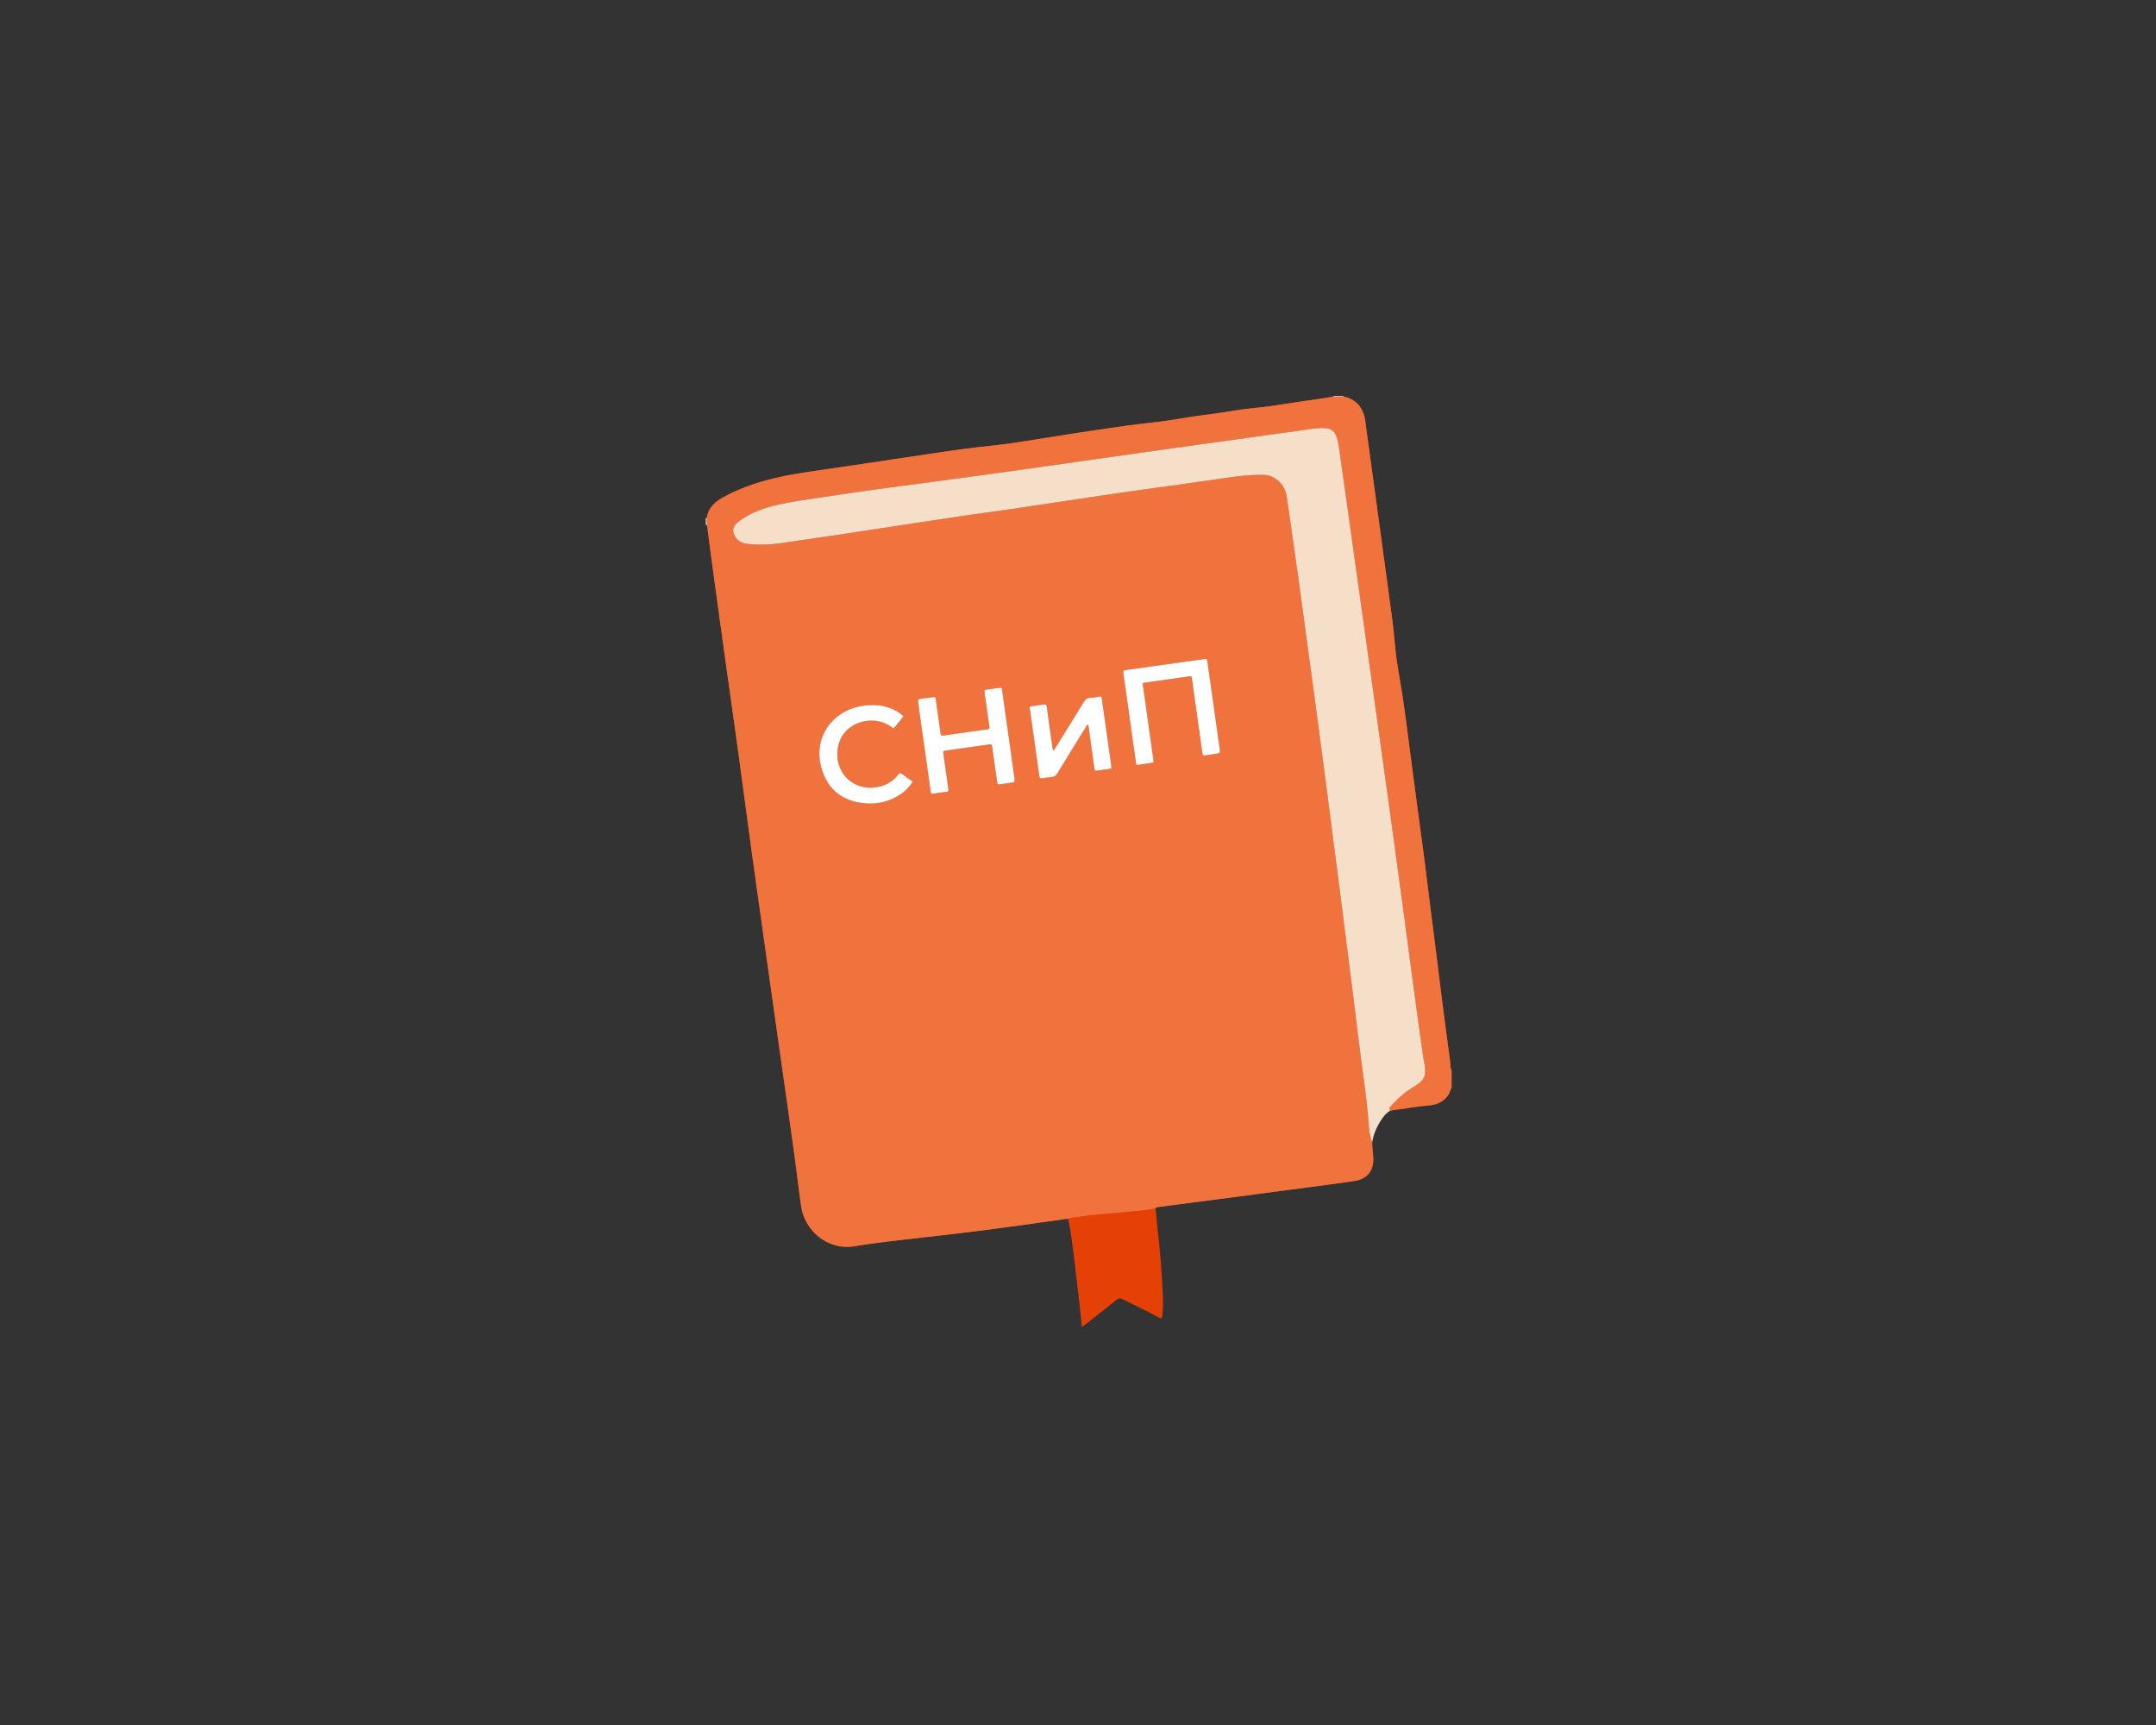
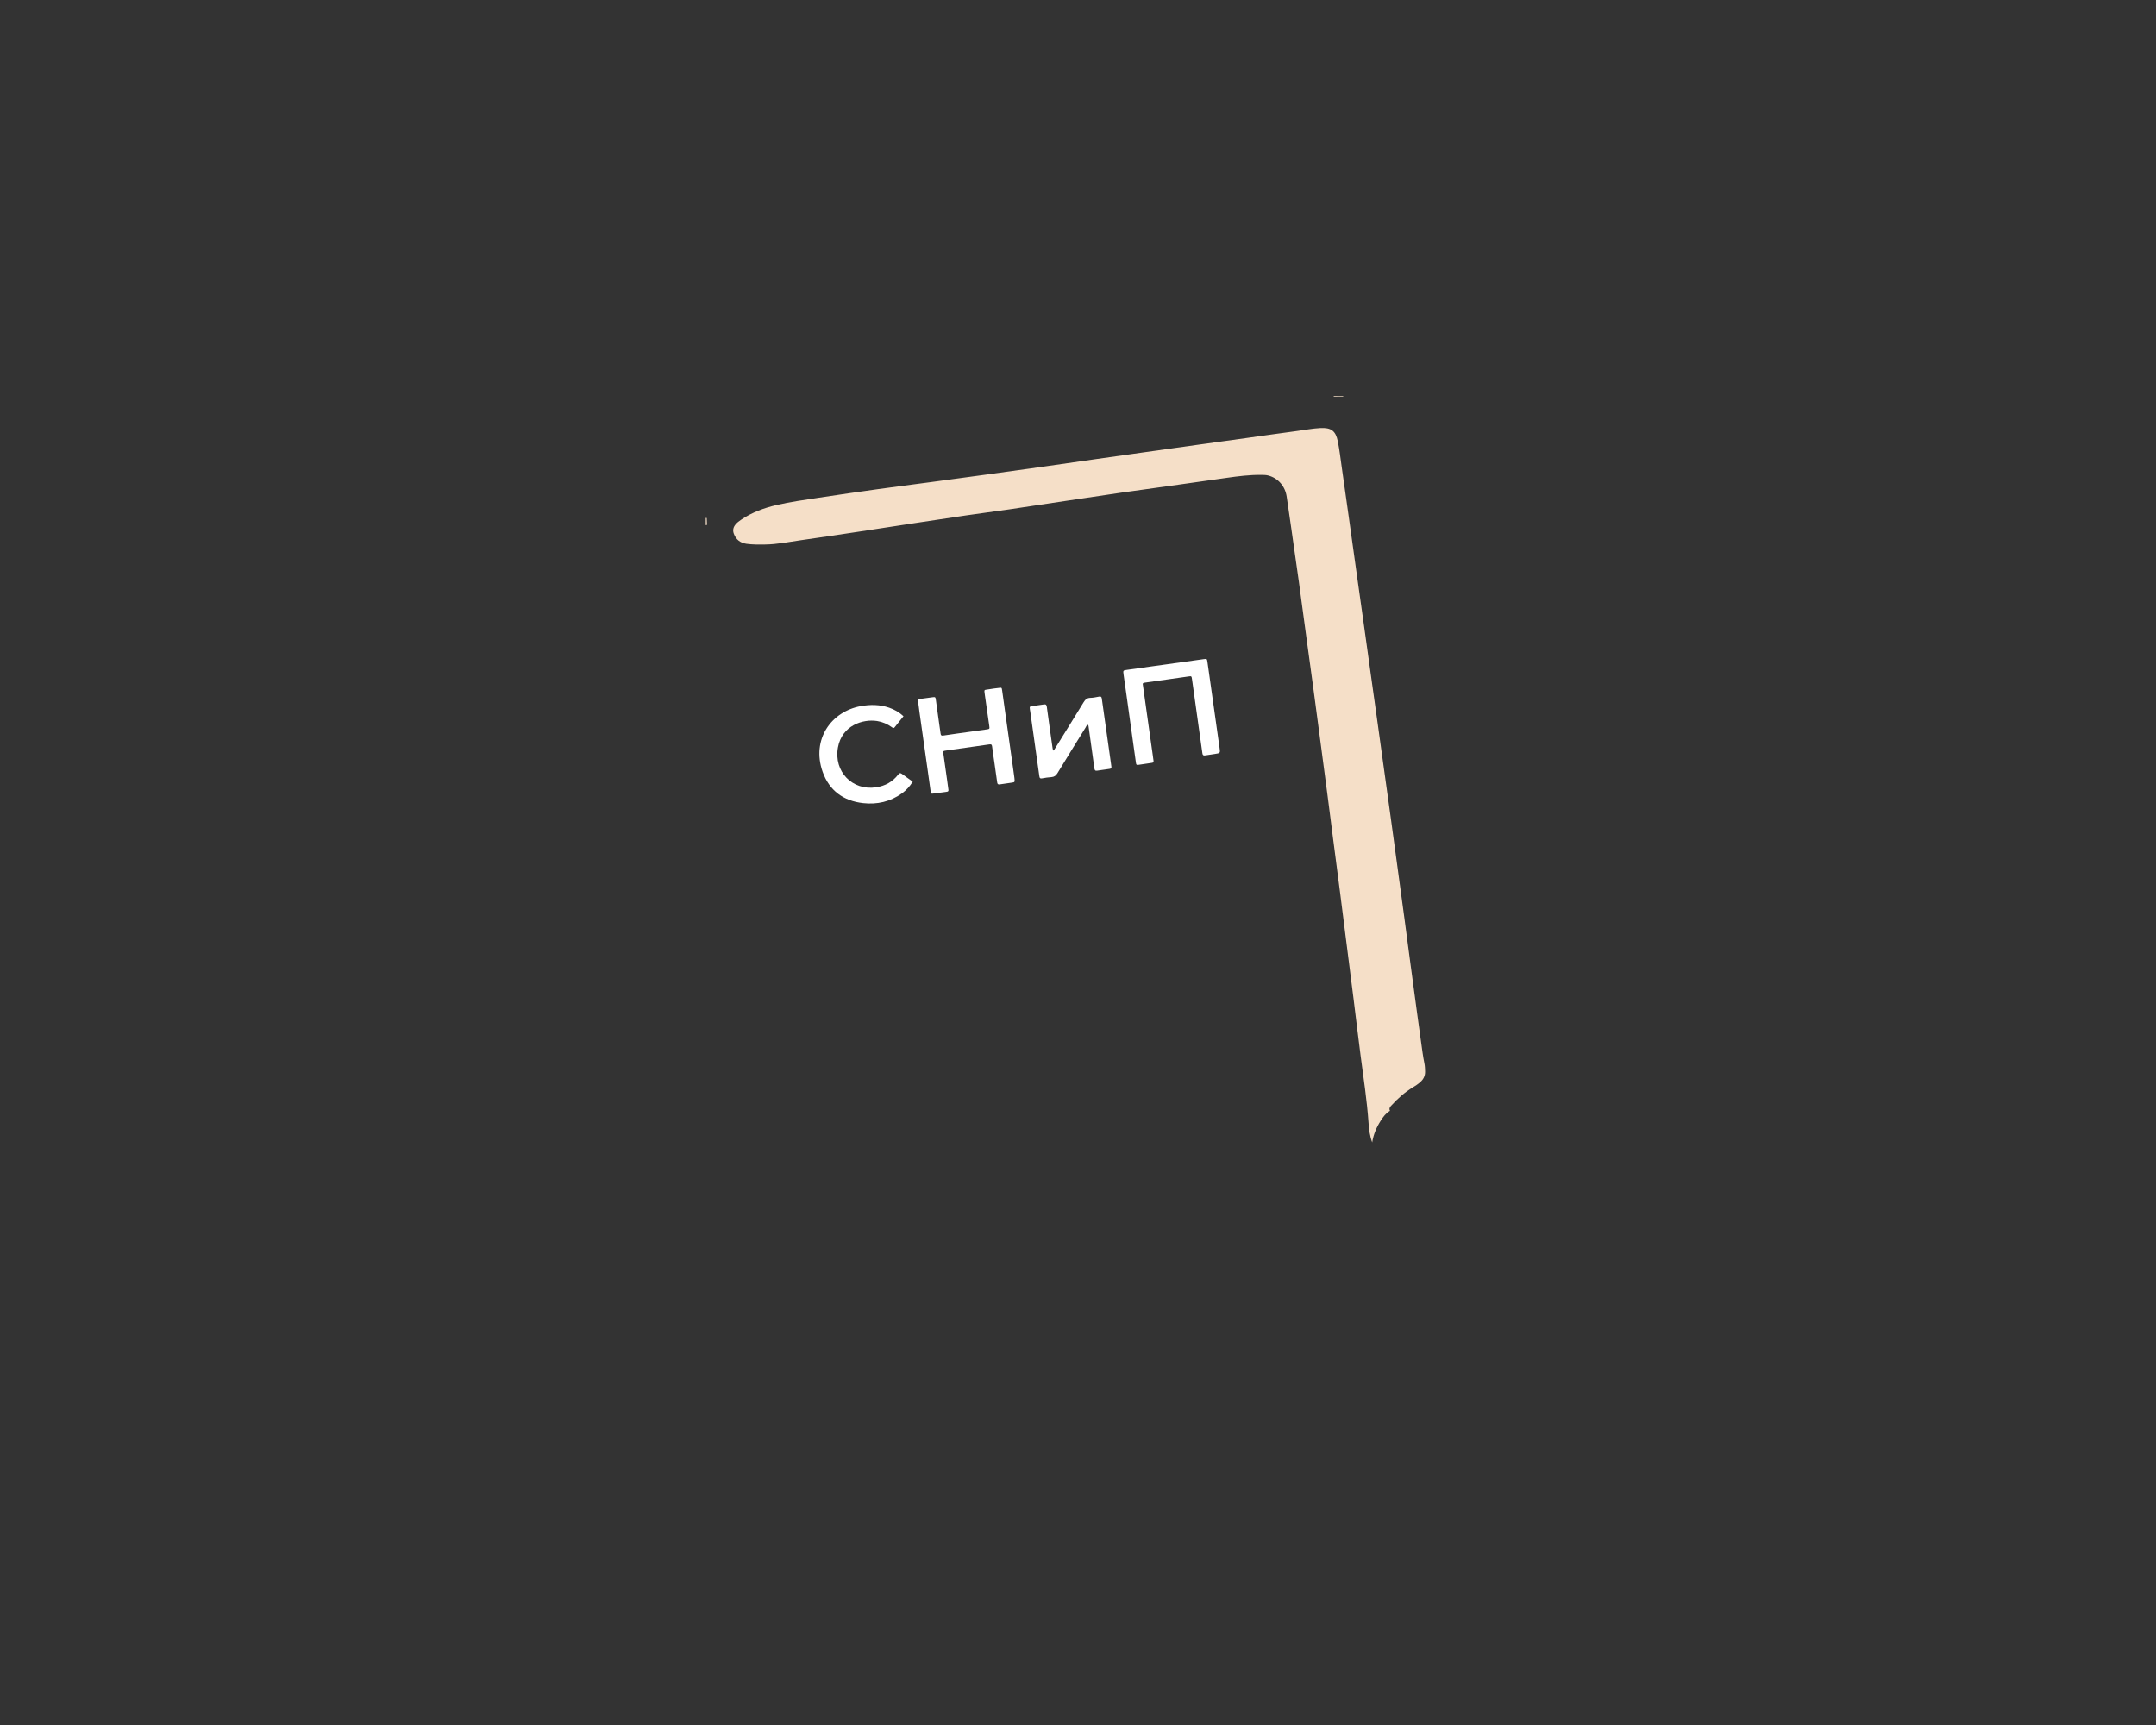
<svg xmlns="http://www.w3.org/2000/svg" version="1.1" x="0px" y="0px" viewBox="0 0 1280 1024" style="enable-background:new 0 0 1280 1024;" xml:space="preserve">
  <rect x="0" y="0" width="1280" height="1024" fill="#333333" stroke="none" />
  <style type="text/css"> .st0{fill:#E54107;} .st1{fill:#F0733D;} .st2{fill:#F5DFC8;} .st3{fill:#FFFFFF;} </style>
  <g id="Слой_2">
-     <path class="st0" d="M861.8,635.46c0,3.36,0,6.71,0,10.07c-0.77,1.11-0.79,2.49-1.48,3.65c-2.57,4.34-6.54,6.39-11.36,6.9 c-4.98,0.53-9.97,1-14.88,1.96c-2.94,0.58-5.97,0.48-8.86,1.34c-0.75-1.45,0.13-2.43,1.01-3.39c3.69-4.02,7.74-7.62,12.42-10.47 c1.57-0.96,3.12-1.94,4.51-3.16c1.9-1.67,2.96-3.72,2.9-6.31c-0.04-1.6-0.08-3.18-0.4-4.77c-0.44-2.19-0.81-4.4-1.13-6.61 c-1.04-7.35-2.06-14.7-3.06-22.06c-1.39-10.2-2.75-20.41-4.12-30.61c-1.18-8.86-2.34-17.73-3.53-26.59 c-1.38-10.28-2.78-20.57-4.18-30.85c-1.33-9.81-2.66-19.62-4.01-29.42c-1.36-9.88-2.75-19.76-4.12-29.65 c-1.2-8.62-2.38-17.24-3.58-25.85c-1.37-9.8-2.75-19.6-4.12-29.41c-1.35-9.64-2.68-19.29-4.03-28.93 c-1.53-10.91-3.07-21.81-4.6-32.72c-1.5-10.67-2.98-21.35-4.47-32.02c-1.39-9.88-2.78-19.76-4.19-29.64 c-0.71-4.98-1.29-9.98-2.26-14.91c-1.26-6.36-3.97-8.3-10.41-7.97c-4.63,0.24-9.19,1.13-13.78,1.74 c-9.97,1.32-19.93,2.77-29.89,4.15c-9.65,1.34-19.3,2.67-28.95,4.01c-10.99,1.53-21.98,3.08-32.97,4.63 c-9.41,1.33-18.82,2.65-28.22,3.99c-10.67,1.52-21.34,3.08-32.01,4.59c-10.75,1.52-21.51,3.01-32.27,4.49 c-11.31,1.55-22.63,3.09-33.94,4.6c-10.13,1.36-20.27,2.62-30.39,4.04c-11.86,1.66-23.72,3.36-35.55,5.16 c-8.29,1.26-16.6,2.4-24.77,4.29c-7.44,1.72-14.54,4.3-20.93,8.61c-1.33,0.9-2.62,1.83-3.63,3.1c-1.29,1.63-1.63,3.4-0.88,5.39 c1.31,3.48,3.86,5.41,7.47,5.93c3.65,0.52,7.34,0.46,11.01,0.42c7.22-0.07,14.28-1.56,21.39-2.56c11.54-1.62,23.07-3.36,34.6-5.1 c11.05-1.66,22.1-3.39,33.15-5.07c10.03-1.52,20.05-3.06,30.08-4.52c8.53-1.24,17.09-2.33,25.63-3.58 c11.22-1.64,22.42-3.37,33.64-5.04c11.14-1.67,22.27-3.37,33.41-4.97c11.06-1.6,22.14-3.08,33.22-4.63 c9.65-1.35,19.29-2.72,28.94-4.1c6.89-0.98,13.78-1.85,20.75-1.76c1.36,0.02,2.71,0.02,4.04,0.38c5.85,1.56,10,6.37,10.9,12.63 c0.86,6.01,1.75,12.01,2.61,18.01c1.54,10.74,3.09,21.49,4.58,32.24c1.38,9.96,2.69,19.93,4.04,29.9 c1.53,11.23,3.09,22.46,4.6,33.69c1.37,10.13,2.7,20.26,4.04,30.38c1.41,10.6,2.82,21.21,4.2,31.81 c1.18,9.02,2.32,18.05,3.48,27.08c1.36,10.53,2.75,21.05,4.1,31.58c1.2,9.34,2.37,18.69,3.55,28.03 c1.53,12.04,3.07,24.07,4.58,36.11c1.36,10.85,2.63,21.71,4.04,32.56c1.75,13.46,3.84,26.87,4.77,40.42 c0.27,3.88,0.77,7.77,2.17,11.46c-0.01,3.2,0.57,6.37,0.66,9.56c0.2,7.46-3.84,12.24-11.25,13.35c-3.4,0.51-6.8,0.99-10.2,1.44 c-18.05,2.4-36.1,4.8-54.16,7.18c-17.34,2.28-34.69,4.53-52.04,6.79c-1.65,0.22-1.7,0.22-1.54,1.9c0.36,3.82,0.74,7.63,1.16,11.44 c1.41,12.95,2.5,25.92,3.08,38.93c0.17,3.83,0.24,7.67-0.27,11.49c-0.11,0.85-0.09,1.75-0.77,2.38c-0.49,0.06-0.8-0.22-1.14-0.41 c-7.15-3.9-14.53-7.36-21.82-11c-1.32-0.66-2.23-0.58-3.41,0.37c-6.1,4.92-12.27,9.74-18.42,14.58c-0.65,0.51-1.23,1.2-2.28,1.34 c-0.45-4.43-0.83-8.71-1.32-12.98c-1.19-10.39-2.4-20.78-3.67-31.17c-0.75-6.1-1.6-12.19-2.81-18.22c-0.32-1.6-0.35-1.6-2.02-1.47 c-0.4,0.03-0.8,0.06-1.19,0.12c-16.36,2.39-32.74,4.61-49.14,6.74c-15.84,2.07-31.74,3.67-47.6,5.57 c-8.96,1.07-17.94,2.08-26.83,3.63c-16.72,2.91-29.97-9.75-31.98-23.37c-1.45-9.87-2.56-19.8-3.9-29.69 c-1.47-10.84-3.02-21.67-4.55-32.5c-1.51-10.67-3.06-21.34-4.57-32.01c-1.36-9.57-2.69-19.13-4.04-28.7 c-1.37-9.72-2.76-19.45-4.13-29.17c-1.34-9.49-2.67-18.98-4-28.46c-1.39-9.88-2.79-19.76-4.15-29.65c-1.36-9.89-2.67-19.78-4-29.67 c-1.39-10.29-2.75-20.58-4.16-30.86c-1.33-9.73-2.71-19.45-4.08-29.18c-1.34-9.57-2.71-19.13-4.04-28.7 c-1.24-8.86-2.46-17.72-3.67-26.58c-1.36-9.89-2.71-19.78-4.04-29.67c-0.89-6.65-1.75-13.3-2.62-19.94 c-0.05-1.36-0.09-2.73-0.14-4.09c0.84-5.75,4.49-9.33,9.27-12.04c1.18-0.67,2.38-1.31,3.59-1.92c8.69-4.32,17.83-7.37,27.24-9.65 c8.47-2.05,17.08-3.32,25.69-4.58c10.27-1.5,20.54-3,30.8-4.53c11.21-1.67,22.42-3.38,33.63-5.05c9.79-1.46,19.58-2.94,29.41-4.1 c7.14-0.84,14.3-1.5,21.41-2.54c11.29-1.65,22.55-3.59,33.83-5.32c11.28-1.73,22.57-3.42,33.88-5.01 c10.83-1.53,21.74-2.38,32.53-4.3c7.54-1.34,15.16-2.28,22.75-3.29c6.41-0.85,12.76-2.14,19.2-2.79c4.37-0.44,8.74-0.84,13.09-1.52 c5.76-0.9,11.52-1.74,17.28-2.64c6.23-0.97,12.51-1.63,18.7-2.87c1.83-0.01,3.66-0.01,5.49-0.02c6.31,1.19,10.45,4.85,12.39,10.97 c0.34,1.06,0.55,2.17,0.7,3.27c1.2,8.62,2.36,17.24,3.54,25.86c1.37,10.05,2.76,20.09,4.13,30.13c1.35,9.89,2.68,19.78,4.02,29.67 c1.38,10.21,2.74,20.41,4.16,30.62c0.88,6.33,1.46,12.69,2.06,19.05c0.91,9.63,2.94,19.09,4.35,28.64 c1.85,12.56,3.44,25.15,5.07,37.74c1.19,9.18,2.41,18.36,3.63,27.54c1.34,10.05,2.75,20.09,4.06,30.14 c1.22,9.34,2.33,18.7,3.51,28.05c1.21,9.58,2.44,19.17,3.65,28.75c1.19,9.51,2.33,19.02,3.55,28.52 c1.52,11.88,3.07,23.75,4.72,35.62C861.18,631.78,860.88,633.73,861.8,635.46z M602.26,461.89c-0.17-1.23-0.43-3.13-0.7-5.02 c-1.53-10.83-3.06-21.65-4.58-32.48c-0.68-4.82-1.33-9.65-2.02-14.47c-0.25-1.78-0.28-1.77-2.11-1.51 c-1.9,0.27-3.82,0.42-5.69,0.78c-3.06,0.6-2.96-0.31-2.47,3.37c0.82,6.09,1.75,12.17,2.61,18.25c0.28,1.96,0.24,1.97-1.71,2.24 c-2.93,0.4-5.85,0.82-8.78,1.23c-5.61,0.79-11.23,1.54-16.84,2.39c-1.07,0.16-1.43-0.16-1.55-1.14c-0.22-1.74-0.51-3.47-0.75-5.21 c-0.68-4.9-1.35-9.81-2.04-14.7c-0.26-1.86-0.31-1.9-2.07-1.69c-2.46,0.3-4.9,0.69-7.36,1c-1.01,0.13-1.34,0.56-1.16,1.6 c0.32,1.89,0.5,3.8,0.76,5.7c1.72,12.17,3.44,24.34,5.16,36.51c0.51,3.64,1,7.28,1.52,10.91c0.23,1.61,0.27,1.63,1.99,1.41 c2.53-0.33,5.06-0.71,7.6-1.03c0.81-0.1,1.11-0.4,0.99-1.23c-0.31-2.05-0.55-4.11-0.84-6.17c-0.7-4.98-1.44-9.95-2.12-14.94 c-0.26-1.88-0.2-1.89,1.56-2.13c8.54-1.2,17.08-2.38,25.61-3.63c1.11-0.16,1.58-0.01,1.72,1.19c0.36,3.01,0.85,6.01,1.28,9.01 c0.59,4.11,1.2,8.21,1.74,12.33c0.14,1.03,0.55,1.34,1.55,1.18c2.44-0.39,4.9-0.68,7.35-1.06 C602.5,464.31,602.49,464.27,602.26,461.89z M678.5,406.5c-0.3-1.12,0.56-1.17,1.52-1.31c8.54-1.19,17.07-2.43,25.61-3.64 c1.72-0.24,1.77-0.23,2.04,1.69c1.5,10.59,2.97,21.19,4.45,31.78c0.57,4.03,1.18,8.06,1.7,12.09c0.15,1.13,0.59,1.5,1.7,1.31 c1.89-0.33,3.79-0.57,5.68-0.85c3.26-0.48,3.26-0.48,2.81-3.72c-2.39-16.91-4.77-33.83-7.16-50.74c-0.29-2.05-0.29-2.1-2.32-1.82 c-9.81,1.35-19.61,2.73-29.42,4.1c-5.3,0.74-10.59,1.5-15.89,2.23c-2.48,0.34-2.52,0.32-2.2,2.69c0.57,4.19,1.2,8.38,1.78,12.57 c1.51,10.75,3,21.5,4.5,32.26c0.35,2.53,0.69,5.06,1.07,7.59c0.1,0.67,0.13,1.5,1.24,1.33c2.76-0.43,5.52-0.85,8.29-1.22 c0.89-0.12,1.01-0.59,0.91-1.31c-0.18-1.26-0.34-2.53-0.52-3.8c-1.37-9.72-2.75-19.44-4.12-29.17 C679.62,414.61,679.08,410.66,678.5,406.5z M625.54,445.62c-0.65-0.75-0.61-1.41-0.7-2.03c-1.12-7.98-2.28-15.96-3.34-23.95 c-0.17-1.26-0.58-1.66-1.81-1.45c-2.2,0.37-4.42,0.64-6.64,0.96c-1.81,0.26-1.82,0.26-1.59,2.08c0.04,0.32,0.12,0.63,0.17,0.94 c1.04,7.43,2.08,14.86,3.13,22.29c0.77,5.45,1.59,10.9,2.31,16.36c0.15,1.17,0.52,1.45,1.68,1.23c1.8-0.35,3.63-0.57,5.46-0.72 c1.65-0.13,2.69-0.83,3.57-2.29c5.51-9.08,11.11-18.1,16.71-27.12c0.37-0.6,0.57-1.43,1.36-1.69c0.48,0.51,0.44,1.01,0.5,1.47 c1.14,8.14,2.3,16.28,3.39,24.42c0.15,1.12,0.49,1.55,1.65,1.37c2.44-0.39,4.9-0.72,7.35-1.05c0.89-0.12,1.26-0.55,1.08-1.45 c-0.09-0.47-0.13-0.95-0.19-1.42c-0.9-6.4-1.8-12.8-2.71-19.2c-0.93-6.56-1.89-13.11-2.78-19.68c-0.14-1.07-0.56-1.34-1.55-1.17 c-1.73,0.3-3.47,0.72-5.21,0.75c-2.03,0.04-3.08,1.03-4.08,2.68c-5.39,8.87-10.9,17.67-16.37,26.49 C626.51,444.1,626.09,444.76,625.54,445.62z M536.4,425.17c-2.57-2.4-5.39-3.99-8.51-5.07c-5.5-1.92-11.12-1.96-16.79-0.94 c-17.53,3.14-29.49,19.77-22.7,39c3.92,11.1,12.3,17.26,23.98,18.58c8.37,0.95,16.21-0.84,23.15-5.83c2.55-1.83,4.64-4.1,6.36-6.93 c-2.18-1.54-4.29-2.97-6.32-4.51c-0.96-0.73-1.5-0.72-2.29,0.31c-3.31,4.33-7.76,6.76-13.14,7.57 c-14.13,2.13-25.23-9.35-22.66-23.63c2.36-13.11,14.81-17.05,23.29-15.71c3.22,0.51,6.11,1.79,8.75,3.68 c0.53,0.38,1.01,0.83,1.61,0.07C532.84,429.59,534.59,427.42,536.4,425.17z" />
-   </g>
+     </g>
  <g id="Слой_1">
    <g>
-       <path class="st1" d="M860.92,629.94c-1.65-11.86-3.19-23.74-4.72-35.62c-1.22-9.5-2.35-19.02-3.55-28.52 c-1.2-9.59-2.44-19.17-3.65-28.75c-1.18-9.35-2.29-18.7-3.51-28.05c-1.31-10.05-2.72-20.09-4.06-30.14 c-1.23-9.18-2.44-18.36-3.63-27.54c-1.63-12.59-3.22-25.18-5.07-37.74c-1.41-9.55-3.44-19.01-4.35-28.64 c-0.6-6.36-1.19-12.72-2.06-19.05c-1.41-10.2-2.77-20.41-4.16-30.62c-1.34-9.89-2.67-19.78-4.02-29.67 c-1.37-10.05-2.75-20.09-4.13-30.14c-1.18-8.62-2.35-17.25-3.54-25.86c-0.15-1.1-0.37-2.21-0.7-3.27 c-1.94-6.12-6.08-9.78-12.39-10.97c-1.83,0.01-3.66,0.01-5.49,0.02c-6.19,1.24-12.47,1.9-18.7,2.87 c-5.76,0.9-11.53,1.73-17.28,2.64c-4.34,0.68-8.72,1.08-13.09,1.52c-6.44,0.65-12.78,1.94-19.2,2.79 c-7.6,1.01-15.21,1.95-22.75,3.29c-10.79,1.92-21.7,2.77-32.53,4.3c-11.3,1.6-22.59,3.28-33.88,5.01 c-11.28,1.73-22.53,3.67-33.83,5.32c-7.11,1.04-14.27,1.7-21.41,2.54c-9.83,1.15-19.62,2.64-29.41,4.1 c-11.21,1.67-22.42,3.38-33.63,5.05c-10.27,1.53-20.53,3.04-30.8,4.53c-8.61,1.25-17.22,2.52-25.69,4.58 c-9.42,2.28-18.55,5.33-27.24,9.65c-1.21,0.6-2.41,1.25-3.59,1.92c-4.78,2.71-8.43,6.29-9.27,12.04c0.05,1.36,0.09,2.73,0.14,4.09 c0.87,6.65,1.73,13.3,2.62,19.94c1.33,9.89,2.68,19.78,4.04,29.67c1.21,8.86,2.43,17.72,3.67,26.58c1.34,9.57,2.7,19.13,4.04,28.7 c1.37,9.73,2.74,19.45,4.08,29.18c1.41,10.28,2.78,20.57,4.16,30.86c1.33,9.89,2.64,19.79,4,29.67 c1.36,9.89,2.76,19.77,4.15,29.65c1.33,9.49,2.66,18.98,4,28.46c1.37,9.72,2.76,19.45,4.13,29.17c1.35,9.57,2.68,19.14,4.04,28.7 c1.52,10.67,3.06,21.34,4.57,32.01c1.53,10.83,3.08,21.66,4.55,32.5c1.34,9.89,2.45,19.81,3.9,29.69 c2.01,13.62,15.25,26.28,31.98,23.37c8.89-1.55,17.87-2.56,26.83-3.63c15.86-1.9,31.76-3.51,47.6-5.57 c16.4-2.14,32.78-4.36,49.14-6.74c0.04-0.01,0.07-0.01,0.11-0.01c18.25-3.73,36.5-3.54,54.74-6.42c0.04-0.67,0.38-0.72,1.59-0.88 c2.92-0.38,5.84-0.76,8.76-1.14c0.52-0.12,1.04-0.23,1.55-0.36c-0.52,0.13-1.04,0.24-1.55,0.36c14.42-1.88,28.85-3.75,43.27-5.65 c18.06-2.37,36.11-4.78,54.16-7.18c3.4-0.45,6.81-0.93,10.2-1.44c7.4-1.11,11.45-5.89,11.25-13.35c-0.09-3.19-0.67-6.36-0.66-9.56 c-1.4-3.69-1.9-7.59-2.17-11.46c-0.94-13.56-3.02-26.97-4.77-40.42c-1.41-10.84-2.68-21.71-4.04-32.56 c-1.51-12.04-3.06-24.07-4.58-36.11c-1.18-9.34-2.35-18.69-3.55-28.03c-1.35-10.53-2.74-21.05-4.1-31.58 c-1.17-9.02-2.31-18.05-3.48-27.08c-1.38-10.61-2.8-21.21-4.2-31.81c-1.34-10.13-2.68-20.26-4.04-30.38 c-1.52-11.23-3.08-22.46-4.6-33.69c-1.36-9.97-2.66-19.94-4.04-29.9c-1.49-10.75-3.04-21.49-4.58-32.24 c-0.86-6.01-1.75-12.01-2.61-18.01c-0.9-6.26-5.05-11.07-10.9-12.63c-1.34-0.36-2.69-0.36-4.04-0.38 c-6.97-0.09-13.87,0.78-20.75,1.76c-9.65,1.37-19.29,2.74-28.94,4.1c-11.07,1.55-22.15,3.04-33.22,4.63 c-11.14,1.61-22.27,3.31-33.41,4.97c-11.21,1.68-22.42,3.41-33.64,5.04c-8.53,1.24-17.09,2.33-25.63,3.58 c-10.03,1.46-20.06,2.99-30.08,4.52c-11.05,1.68-22.1,3.41-33.15,5.07c-11.53,1.73-23.06,3.48-34.6,5.1 c-7.11,1-14.17,2.49-21.39,2.56c-3.68,0.04-7.36,0.1-11.01-0.42c-3.61-0.52-6.16-2.45-7.47-5.93c-0.75-1.99-0.41-3.76,0.88-5.39 c1.01-1.27,2.3-2.21,3.63-3.1c6.39-4.3,13.48-6.88,20.93-8.61c8.18-1.89,16.49-3.03,24.77-4.29c11.84-1.8,23.69-3.51,35.55-5.16 c10.12-1.41,20.26-2.68,30.39-4.04c11.32-1.52,22.63-3.05,33.94-4.6c10.76-1.48,21.51-2.97,32.27-4.49 c10.67-1.51,21.34-3.07,32.01-4.59c9.41-1.34,18.81-2.67,28.22-3.99c10.99-1.55,21.98-3.09,32.97-4.63 c9.65-1.35,19.3-2.67,28.95-4.01c9.96-1.39,19.92-2.83,29.89-4.15c4.59-0.61,9.15-1.5,13.78-1.74c6.44-0.33,9.15,1.61,10.41,7.97 c0.98,4.92,1.55,9.93,2.26,14.91c1.41,9.88,2.8,19.76,4.19,29.64c1.5,10.67,2.98,21.35,4.47,32.02 c1.53,10.91,3.07,21.81,4.6,32.72c1.35,9.64,2.68,19.29,4.03,28.93c1.37,9.8,2.75,19.6,4.12,29.41c1.2,8.62,2.38,17.24,3.58,25.85 c1.37,9.88,2.76,19.76,4.12,29.65c1.35,9.81,2.68,19.61,4.01,29.42c1.4,10.28,2.8,20.56,4.18,30.85 c1.19,8.86,2.35,17.73,3.53,26.59c1.36,10.21,2.73,20.41,4.12,30.61c1,7.36,2.02,14.71,3.06,22.06c0.31,2.21,0.69,4.42,1.13,6.61 c0.32,1.58,0.36,3.17,0.4,4.77c0.06,2.59-1,4.63-2.9,6.31c-1.39,1.22-2.93,2.21-4.51,3.16c-4.68,2.85-8.73,6.45-12.42,10.47 c-0.88,0.96-1.76,1.94-1.01,3.39c2.89-0.87,5.92-0.77,8.86-1.34c4.91-0.96,9.9-1.43,14.88-1.96c4.82-0.51,8.79-2.56,11.36-6.9 c0.69-1.16,0.71-2.55,1.48-3.65c0-3.36,0-6.71,0-10.07C860.88,633.73,861.18,631.78,860.92,629.94z M669.22,397.62 c5.3-0.73,10.6-1.49,15.89-2.23c9.81-1.37,19.61-2.75,29.42-4.1c2.03-0.28,2.03-0.24,2.32,1.82c2.39,16.91,4.77,33.83,7.16,50.74 c0.46,3.23,0.46,3.23-2.81,3.72c-1.9,0.28-3.8,0.52-5.68,0.85c-1.12,0.2-1.56-0.17-1.7-1.31c-0.52-4.04-1.13-8.06-1.7-12.09 c-1.49-10.59-2.96-21.19-4.45-31.78c-0.27-1.92-0.33-1.94-2.04-1.69c-8.54,1.21-17.07,2.45-25.61,3.64 c-0.96,0.13-1.81,0.19-1.52,1.31c0.58,4.16,1.13,8.11,1.69,12.06c1.37,9.72,2.75,19.44,4.12,29.17c0.18,1.26,0.34,2.53,0.52,3.8 c0.1,0.72-0.02,1.19-0.91,1.31c-2.77,0.36-5.53,0.79-8.29,1.22c-1.11,0.17-1.14-0.66-1.24-1.33c-0.38-2.53-0.71-5.06-1.07-7.59 c-1.5-10.75-3-21.5-4.5-32.26c-0.59-4.19-1.22-8.37-1.78-12.57C666.7,397.94,666.74,397.96,669.22,397.62z M613.06,419.14 c2.21-0.32,4.43-0.59,6.64-0.96c1.23-0.2,1.64,0.19,1.81,1.45c1.06,7.99,2.21,15.97,3.34,23.95c0.09,0.63,0.06,1.29,0.7,2.03 c0.54-0.86,0.97-1.52,1.38-2.19c5.47-8.82,10.98-17.62,16.37-26.49c1-1.65,2.05-2.64,4.08-2.68c1.74-0.03,3.48-0.45,5.21-0.75 c0.99-0.17,1.41,0.1,1.55,1.17c0.89,6.56,1.85,13.12,2.78,19.68c0.91,6.4,1.81,12.8,2.71,19.2c0.07,0.47,0.1,0.95,0.19,1.42 c0.18,0.9-0.19,1.33-1.08,1.45c-2.45,0.33-4.91,0.65-7.35,1.05c-1.15,0.19-1.5-0.25-1.65-1.37c-1.09-8.15-2.25-16.28-3.39-24.42 c-0.07-0.47-0.03-0.97-0.5-1.47c-0.78,0.26-0.98,1.09-1.36,1.69c-5.59,9.03-11.2,18.04-16.71,27.12 c-0.88,1.46-1.93,2.16-3.57,2.29c-1.83,0.14-3.66,0.36-5.46,0.72c-1.16,0.23-1.53-0.05-1.68-1.23c-0.72-5.46-1.54-10.9-2.31-16.36 c-1.05-7.43-2.08-14.86-3.13-22.29c-0.04-0.32-0.13-0.63-0.17-0.94C611.24,419.4,611.25,419.4,613.06,419.14z M546.19,414.93 c2.46-0.31,4.9-0.69,7.36-1c1.75-0.22,1.8-0.17,2.07,1.69c0.7,4.9,1.36,9.8,2.04,14.7c0.24,1.74,0.54,3.47,0.75,5.21 c0.12,0.99,0.48,1.31,1.55,1.14c5.6-0.85,11.22-1.6,16.84-2.39c2.93-0.41,5.85-0.83,8.78-1.23c1.94-0.27,1.99-0.28,1.71-2.24 c-0.86-6.08-1.79-12.16-2.61-18.25c-0.49-3.68-0.59-2.77,2.47-3.37c1.88-0.37,3.8-0.52,5.69-0.78c1.83-0.26,1.86-0.27,2.11,1.51 c0.69,4.82,1.34,9.65,2.02,14.47c1.52,10.83,3.06,21.65,4.58,32.48c0.27,1.9,0.53,3.79,0.7,5.02c0.24,2.38,0.24,2.42-1.34,2.67 c-2.45,0.38-4.9,0.68-7.35,1.06c-1,0.16-1.42-0.15-1.55-1.18c-0.54-4.11-1.15-8.22-1.74-12.33c-0.43-3-0.92-6-1.28-9.01 c-0.14-1.2-0.6-1.35-1.72-1.19c-8.53,1.25-17.07,2.43-25.61,3.63c-1.76,0.25-1.81,0.26-1.56,2.13c0.68,4.98,1.42,9.96,2.12,14.94 c0.29,2.06,0.53,4.12,0.84,6.17c0.12,0.83-0.18,1.14-0.99,1.23c-2.54,0.31-5.06,0.7-7.6,1.03c-1.72,0.22-1.76,0.2-1.99-1.41 c-0.53-3.63-1.01-7.27-1.52-10.91c-1.72-12.17-3.44-24.34-5.16-36.51c-0.27-1.9-0.44-3.81-0.76-5.7 C544.86,415.49,545.18,415.06,546.19,414.93z M511.1,419.15c5.67-1.01,11.28-0.97,16.79,0.94c3.12,1.09,5.94,2.67,8.51,5.07 c-1.81,2.25-3.56,4.41-5.28,6.6c-0.6,0.76-1.08,0.3-1.61-0.07c-2.64-1.89-5.54-3.17-8.75-3.68c-8.48-1.34-20.93,2.6-23.29,15.71 c-2.57,14.28,8.53,25.76,22.66,23.63c5.38-0.81,9.83-3.24,13.14-7.57c0.78-1.02,1.33-1.03,2.29-0.31 c2.03,1.53,4.14,2.96,6.32,4.51c-1.72,2.82-3.82,5.09-6.36,6.93c-6.94,4.99-14.78,6.78-23.15,5.83 c-11.68-1.32-20.06-7.48-23.98-18.58C481.61,438.92,493.57,422.29,511.1,419.15z" />
      <path class="st2" d="M419,307.42c0.19,0.03,0.39,0.06,0.58,0.09c0.04,1.37,0.09,2.73,0.14,4.09c-0.24,0.04-0.48,0.09-0.72,0.14 C419,310.3,419,308.86,419,307.42z" />
      <path class="st2" d="M791.89,235.37c-0.05-0.12-0.09-0.25-0.13-0.37c1.92,0,3.84,0,5.76,0c-0.03,0.12-0.08,0.24-0.13,0.36 C795.55,235.36,793.72,235.37,791.89,235.37z" />
      <path class="st2" d="M825.22,659.4c-2.42,1.39-4.02,3.57-5.47,5.84c-2.54,3.97-4.38,8.24-5.08,12.95 c-1.4-3.69-1.9-7.59-2.17-11.47c-0.94-13.56-3.02-26.97-4.77-40.42c-1.41-10.84-2.68-21.71-4.04-32.56 c-1.51-12.04-3.06-24.07-4.58-36.11c-1.18-9.34-2.35-18.69-3.55-28.03c-1.35-10.53-2.74-21.05-4.1-31.58 c-1.17-9.02-2.31-18.05-3.48-27.08c-1.38-10.61-2.8-21.21-4.2-31.81c-1.34-10.13-2.68-20.26-4.04-30.38 c-1.52-11.23-3.08-22.46-4.6-33.69c-1.36-9.97-2.66-19.94-4.04-29.9c-1.49-10.75-3.04-21.49-4.58-32.24 c-0.86-6.01-1.75-12.01-2.61-18.01c-0.9-6.26-5.05-11.07-10.9-12.63c-1.34-0.36-2.69-0.36-4.04-0.38 c-6.97-0.09-13.87,0.78-20.75,1.76c-9.65,1.37-19.29,2.74-28.94,4.1c-11.07,1.55-22.15,3.04-33.22,4.63 c-11.14,1.61-22.27,3.31-33.41,4.97c-11.21,1.68-22.42,3.41-33.64,5.04c-8.53,1.24-17.09,2.33-25.63,3.58 c-10.03,1.46-20.06,2.99-30.08,4.52c-11.05,1.68-22.1,3.41-33.15,5.07c-11.53,1.73-23.06,3.48-34.6,5.1 c-7.11,1-14.17,2.49-21.39,2.56c-3.68,0.04-7.36,0.1-11.01-0.42c-3.61-0.52-6.16-2.45-7.47-5.93c-0.75-1.99-0.41-3.76,0.88-5.39 c1.01-1.27,2.3-2.21,3.63-3.1c6.39-4.3,13.48-6.88,20.93-8.61c8.18-1.89,16.49-3.03,24.77-4.29c11.84-1.8,23.69-3.51,35.55-5.16 c10.12-1.41,20.26-2.68,30.39-4.04c11.32-1.52,22.63-3.05,33.94-4.6c10.76-1.48,21.51-2.97,32.27-4.49 c10.67-1.51,21.34-3.07,32.01-4.59c9.41-1.34,18.81-2.67,28.22-3.99c10.99-1.55,21.98-3.09,32.97-4.63 c9.65-1.35,19.3-2.67,28.95-4.01c9.96-1.39,19.92-2.83,29.89-4.15c4.59-0.61,9.15-1.5,13.78-1.74c6.44-0.33,9.15,1.61,10.41,7.97 c0.98,4.92,1.55,9.93,2.26,14.91c1.41,9.88,2.8,19.76,4.19,29.64c1.5,10.67,2.98,21.35,4.47,32.02 c1.53,10.91,3.07,21.81,4.6,32.72c1.35,9.64,2.68,19.29,4.03,28.93c1.37,9.8,2.75,19.6,4.12,29.41c1.2,8.62,2.38,17.24,3.58,25.85 c1.37,9.88,2.76,19.76,4.12,29.65c1.35,9.81,2.68,19.61,4.01,29.42c1.4,10.28,2.8,20.56,4.18,30.85 c1.19,8.86,2.35,17.73,3.53,26.59c1.36,10.21,2.73,20.41,4.12,30.61c1,7.36,2.02,14.71,3.06,22.06c0.31,2.21,0.69,4.42,1.13,6.61 c0.32,1.58,0.36,3.17,0.4,4.77c0.06,2.59-1,4.63-2.9,6.31c-1.39,1.22-2.93,2.21-4.51,3.16c-4.68,2.85-8.73,6.45-12.42,10.47 C825.35,656.96,824.47,657.94,825.22,659.4z" />
      <path class="st3" d="M602.26,461.89c0.24,2.38,0.24,2.42-1.34,2.67c-2.45,0.38-4.9,0.68-7.35,1.06c-1,0.16-1.42-0.15-1.55-1.18 c-0.54-4.11-1.15-8.22-1.74-12.33c-0.43-3-0.92-6-1.28-9.01c-0.14-1.2-0.6-1.35-1.72-1.19c-8.53,1.25-17.07,2.43-25.61,3.63 c-1.76,0.25-1.81,0.26-1.56,2.13c0.68,4.98,1.42,9.96,2.12,14.94c0.29,2.06,0.53,4.12,0.84,6.17c0.12,0.83-0.18,1.14-0.99,1.23 c-2.54,0.31-5.06,0.7-7.6,1.03c-1.72,0.22-1.76,0.2-1.99-1.41c-0.53-3.63-1.01-7.27-1.52-10.91c-1.72-12.17-3.44-24.34-5.16-36.51 c-0.27-1.9-0.44-3.81-0.76-5.7c-0.18-1.04,0.14-1.47,1.16-1.6c2.46-0.31,4.9-0.69,7.36-1c1.75-0.22,1.8-0.17,2.07,1.69 c0.7,4.9,1.36,9.8,2.04,14.7c0.24,1.74,0.54,3.47,0.75,5.21c0.12,0.99,0.48,1.31,1.55,1.14c5.6-0.85,11.22-1.6,16.84-2.39 c2.93-0.41,5.85-0.83,8.78-1.23c1.94-0.27,1.99-0.28,1.71-2.24c-0.86-6.08-1.79-12.16-2.61-18.25c-0.49-3.68-0.59-2.77,2.47-3.37 c1.88-0.37,3.8-0.52,5.69-0.78c1.83-0.26,1.86-0.27,2.11,1.51c0.69,4.82,1.34,9.65,2.02,14.47c1.52,10.83,3.06,21.65,4.58,32.48 C601.82,458.77,602.09,460.67,602.26,461.89z" />
      <path class="st3" d="M678.5,406.5c0.58,4.16,1.13,8.11,1.69,12.06c1.37,9.72,2.75,19.44,4.12,29.17c0.18,1.26,0.34,2.53,0.52,3.8 c0.1,0.72-0.02,1.19-0.91,1.31c-2.77,0.36-5.53,0.79-8.29,1.22c-1.11,0.17-1.14-0.66-1.24-1.33c-0.38-2.53-0.71-5.06-1.07-7.59 c-1.5-10.75-3-21.5-4.5-32.26c-0.59-4.19-1.22-8.37-1.78-12.57c-0.32-2.37-0.28-2.35,2.2-2.69c5.3-0.73,10.6-1.49,15.89-2.23 c9.81-1.37,19.61-2.75,29.42-4.1c2.03-0.28,2.03-0.24,2.32,1.82c2.39,16.91,4.77,33.83,7.16,50.74c0.46,3.23,0.46,3.23-2.81,3.72 c-1.9,0.28-3.8,0.52-5.68,0.85c-1.12,0.2-1.56-0.17-1.7-1.31c-0.52-4.04-1.13-8.06-1.7-12.09c-1.49-10.59-2.96-21.19-4.45-31.78 c-0.27-1.92-0.33-1.94-2.04-1.69c-8.54,1.21-17.07,2.45-25.61,3.64C679.06,405.33,678.2,405.38,678.5,406.5z" />
      <path class="st3" d="M625.54,445.62c0.54-0.86,0.97-1.52,1.38-2.19c5.47-8.82,10.98-17.62,16.37-26.49c1-1.65,2.05-2.64,4.08-2.68 c1.74-0.03,3.48-0.45,5.21-0.75c0.99-0.17,1.41,0.1,1.55,1.17c0.89,6.56,1.85,13.12,2.78,19.68c0.91,6.4,1.81,12.8,2.71,19.2 c0.07,0.47,0.1,0.95,0.19,1.42c0.18,0.9-0.19,1.33-1.08,1.45c-2.45,0.33-4.91,0.65-7.35,1.05c-1.15,0.19-1.5-0.25-1.65-1.37 c-1.09-8.15-2.25-16.28-3.39-24.42c-0.07-0.47-0.03-0.97-0.5-1.47c-0.78,0.26-0.98,1.09-1.36,1.69 c-5.59,9.03-11.2,18.04-16.71,27.12c-0.88,1.46-1.93,2.16-3.57,2.29c-1.83,0.14-3.66,0.36-5.46,0.72 c-1.16,0.23-1.53-0.05-1.68-1.23c-0.72-5.46-1.54-10.9-2.31-16.36c-1.05-7.43-2.08-14.86-3.13-22.29 c-0.04-0.32-0.13-0.63-0.17-0.94c-0.23-1.82-0.22-1.83,1.59-2.08c2.21-0.32,4.43-0.59,6.64-0.96c1.23-0.2,1.64,0.19,1.81,1.45 c1.06,7.99,2.21,15.97,3.34,23.95C624.93,444.21,624.9,444.87,625.54,445.62z" />
      <path class="st3" d="M536.4,425.17c-1.81,2.25-3.56,4.41-5.28,6.6c-0.6,0.76-1.08,0.3-1.61-0.07c-2.64-1.89-5.54-3.17-8.75-3.68 c-8.48-1.34-20.93,2.6-23.29,15.71c-2.57,14.28,8.53,25.76,22.66,23.63c5.38-0.81,9.83-3.24,13.14-7.57 c0.78-1.02,1.33-1.03,2.29-0.31c2.03,1.53,4.14,2.96,6.32,4.51c-1.72,2.82-3.82,5.09-6.36,6.93c-6.94,4.99-14.78,6.78-23.15,5.83 c-11.68-1.32-20.06-7.48-23.98-18.58c-6.79-19.24,5.18-35.87,22.7-39c5.67-1.01,11.28-0.97,16.79,0.94 C531.01,421.18,533.83,422.77,536.4,425.17z" />
    </g>
  </g>
</svg>